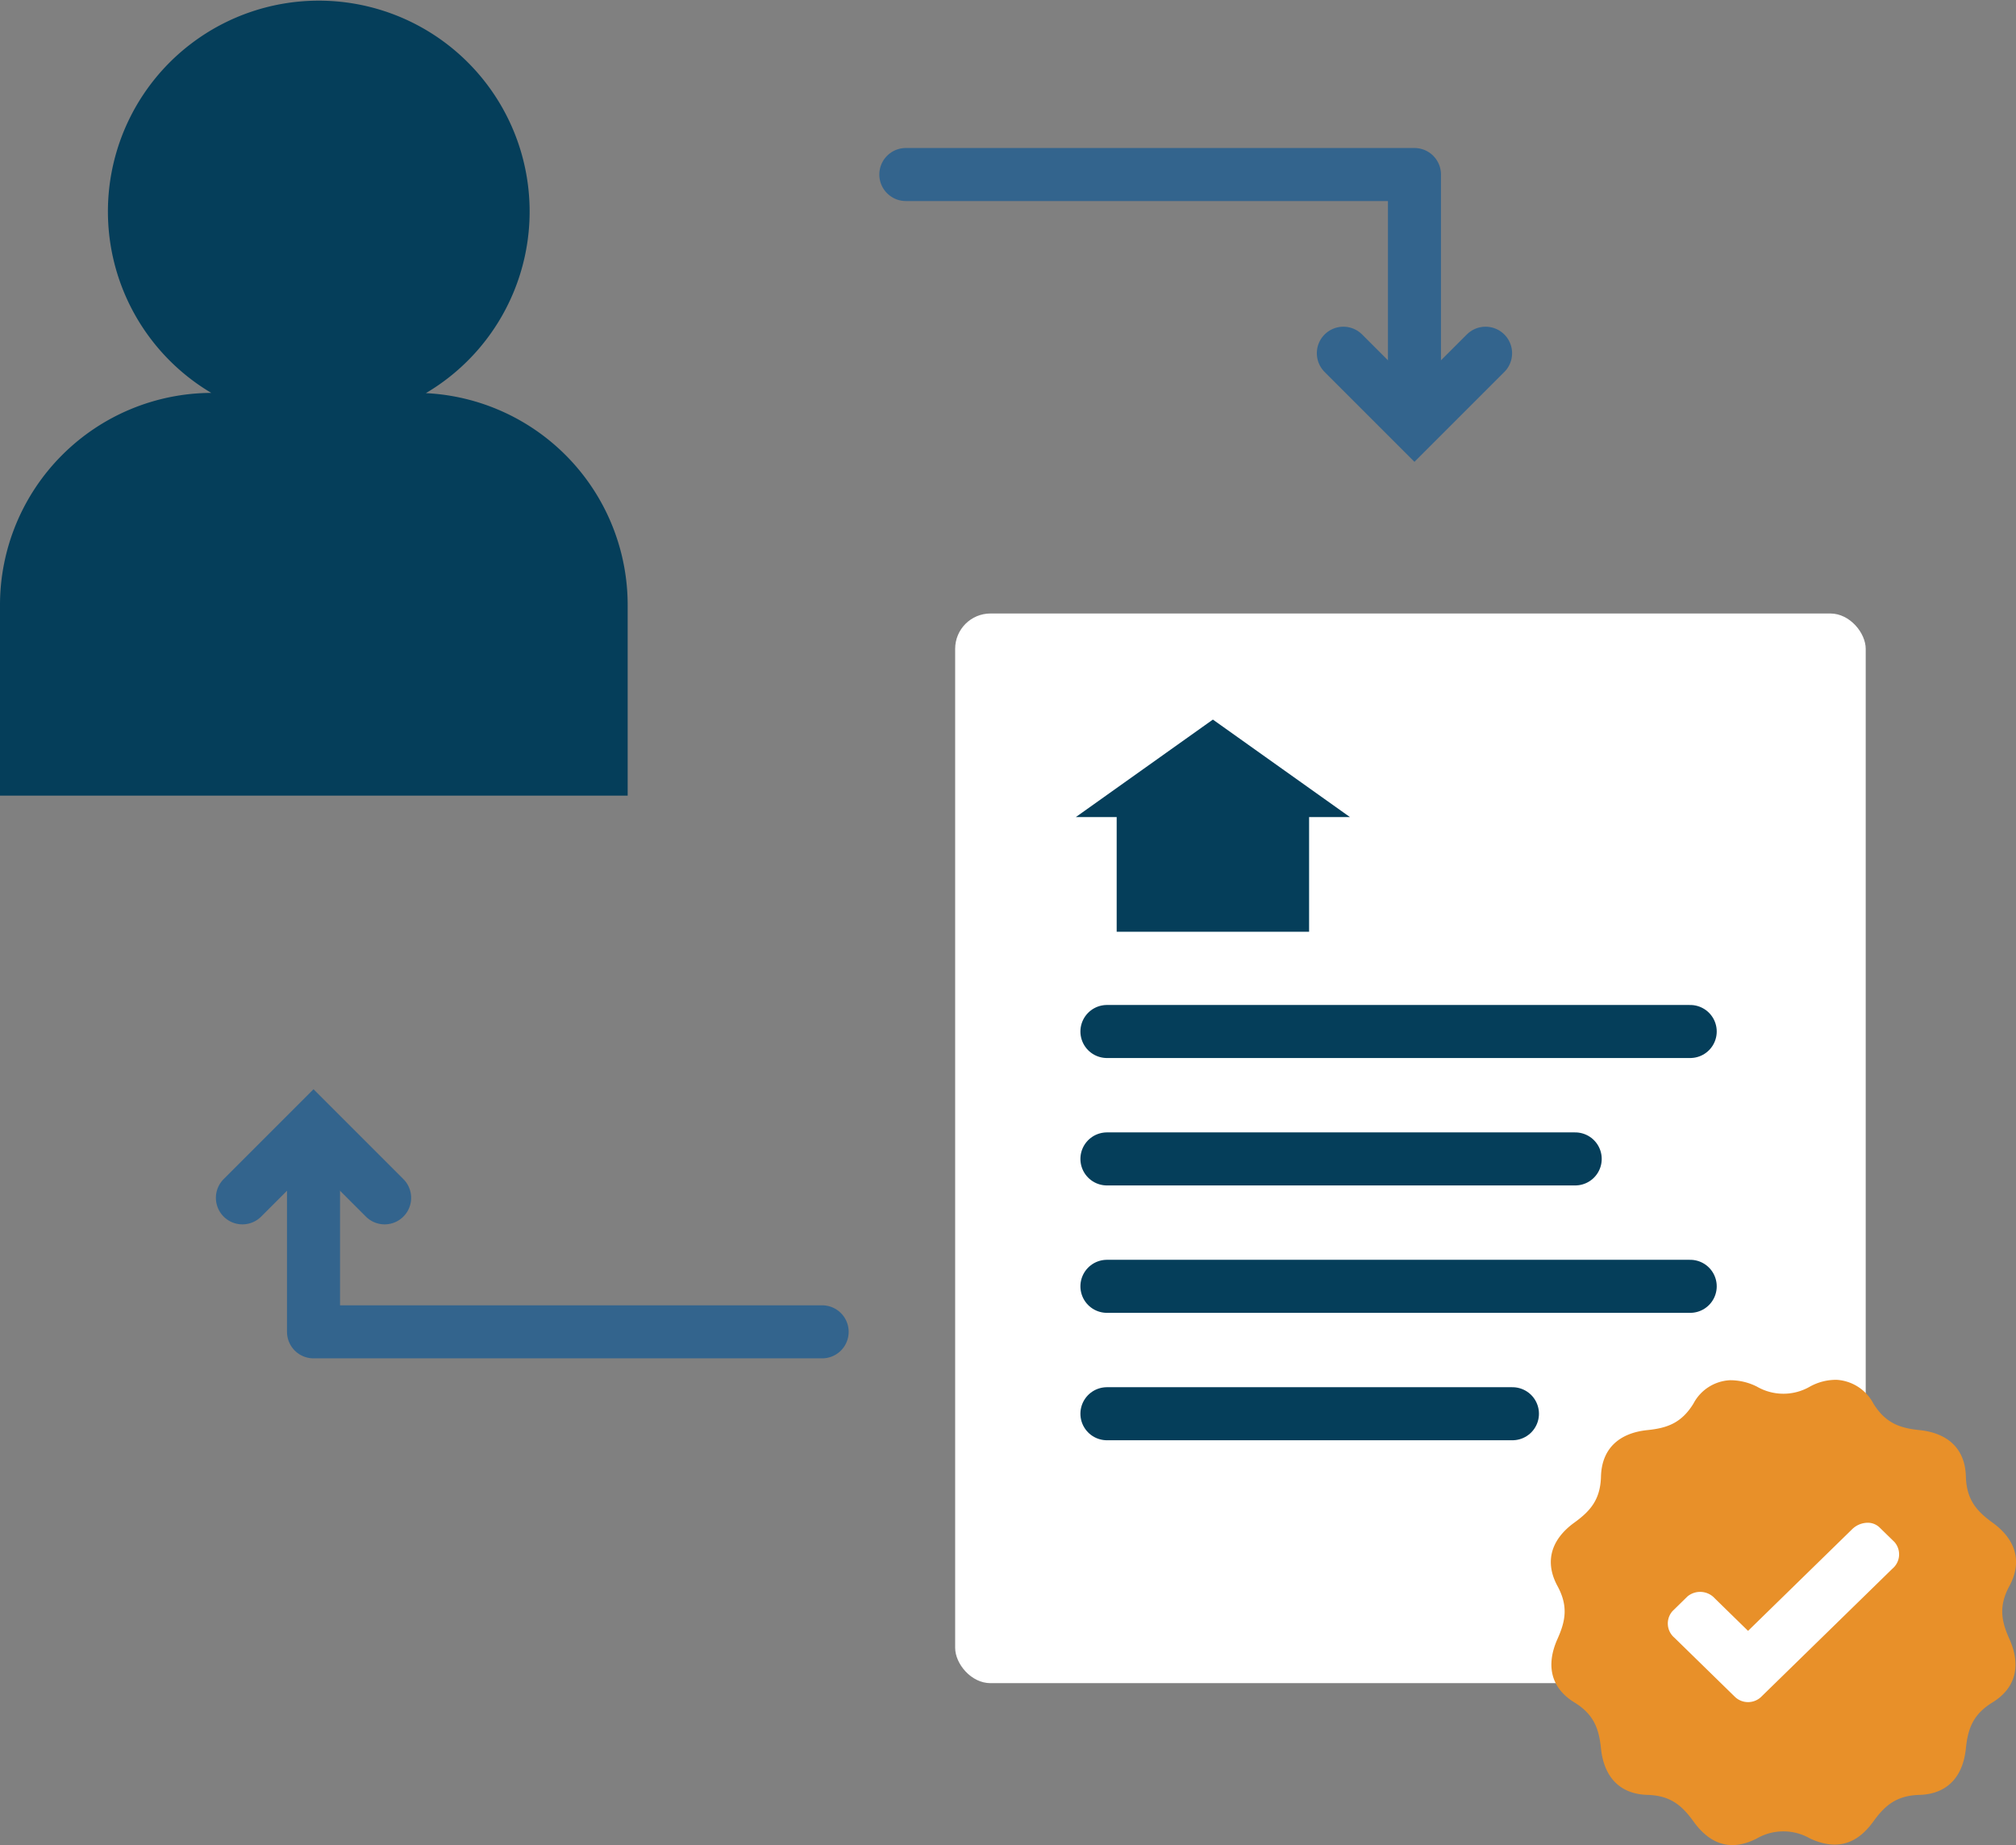
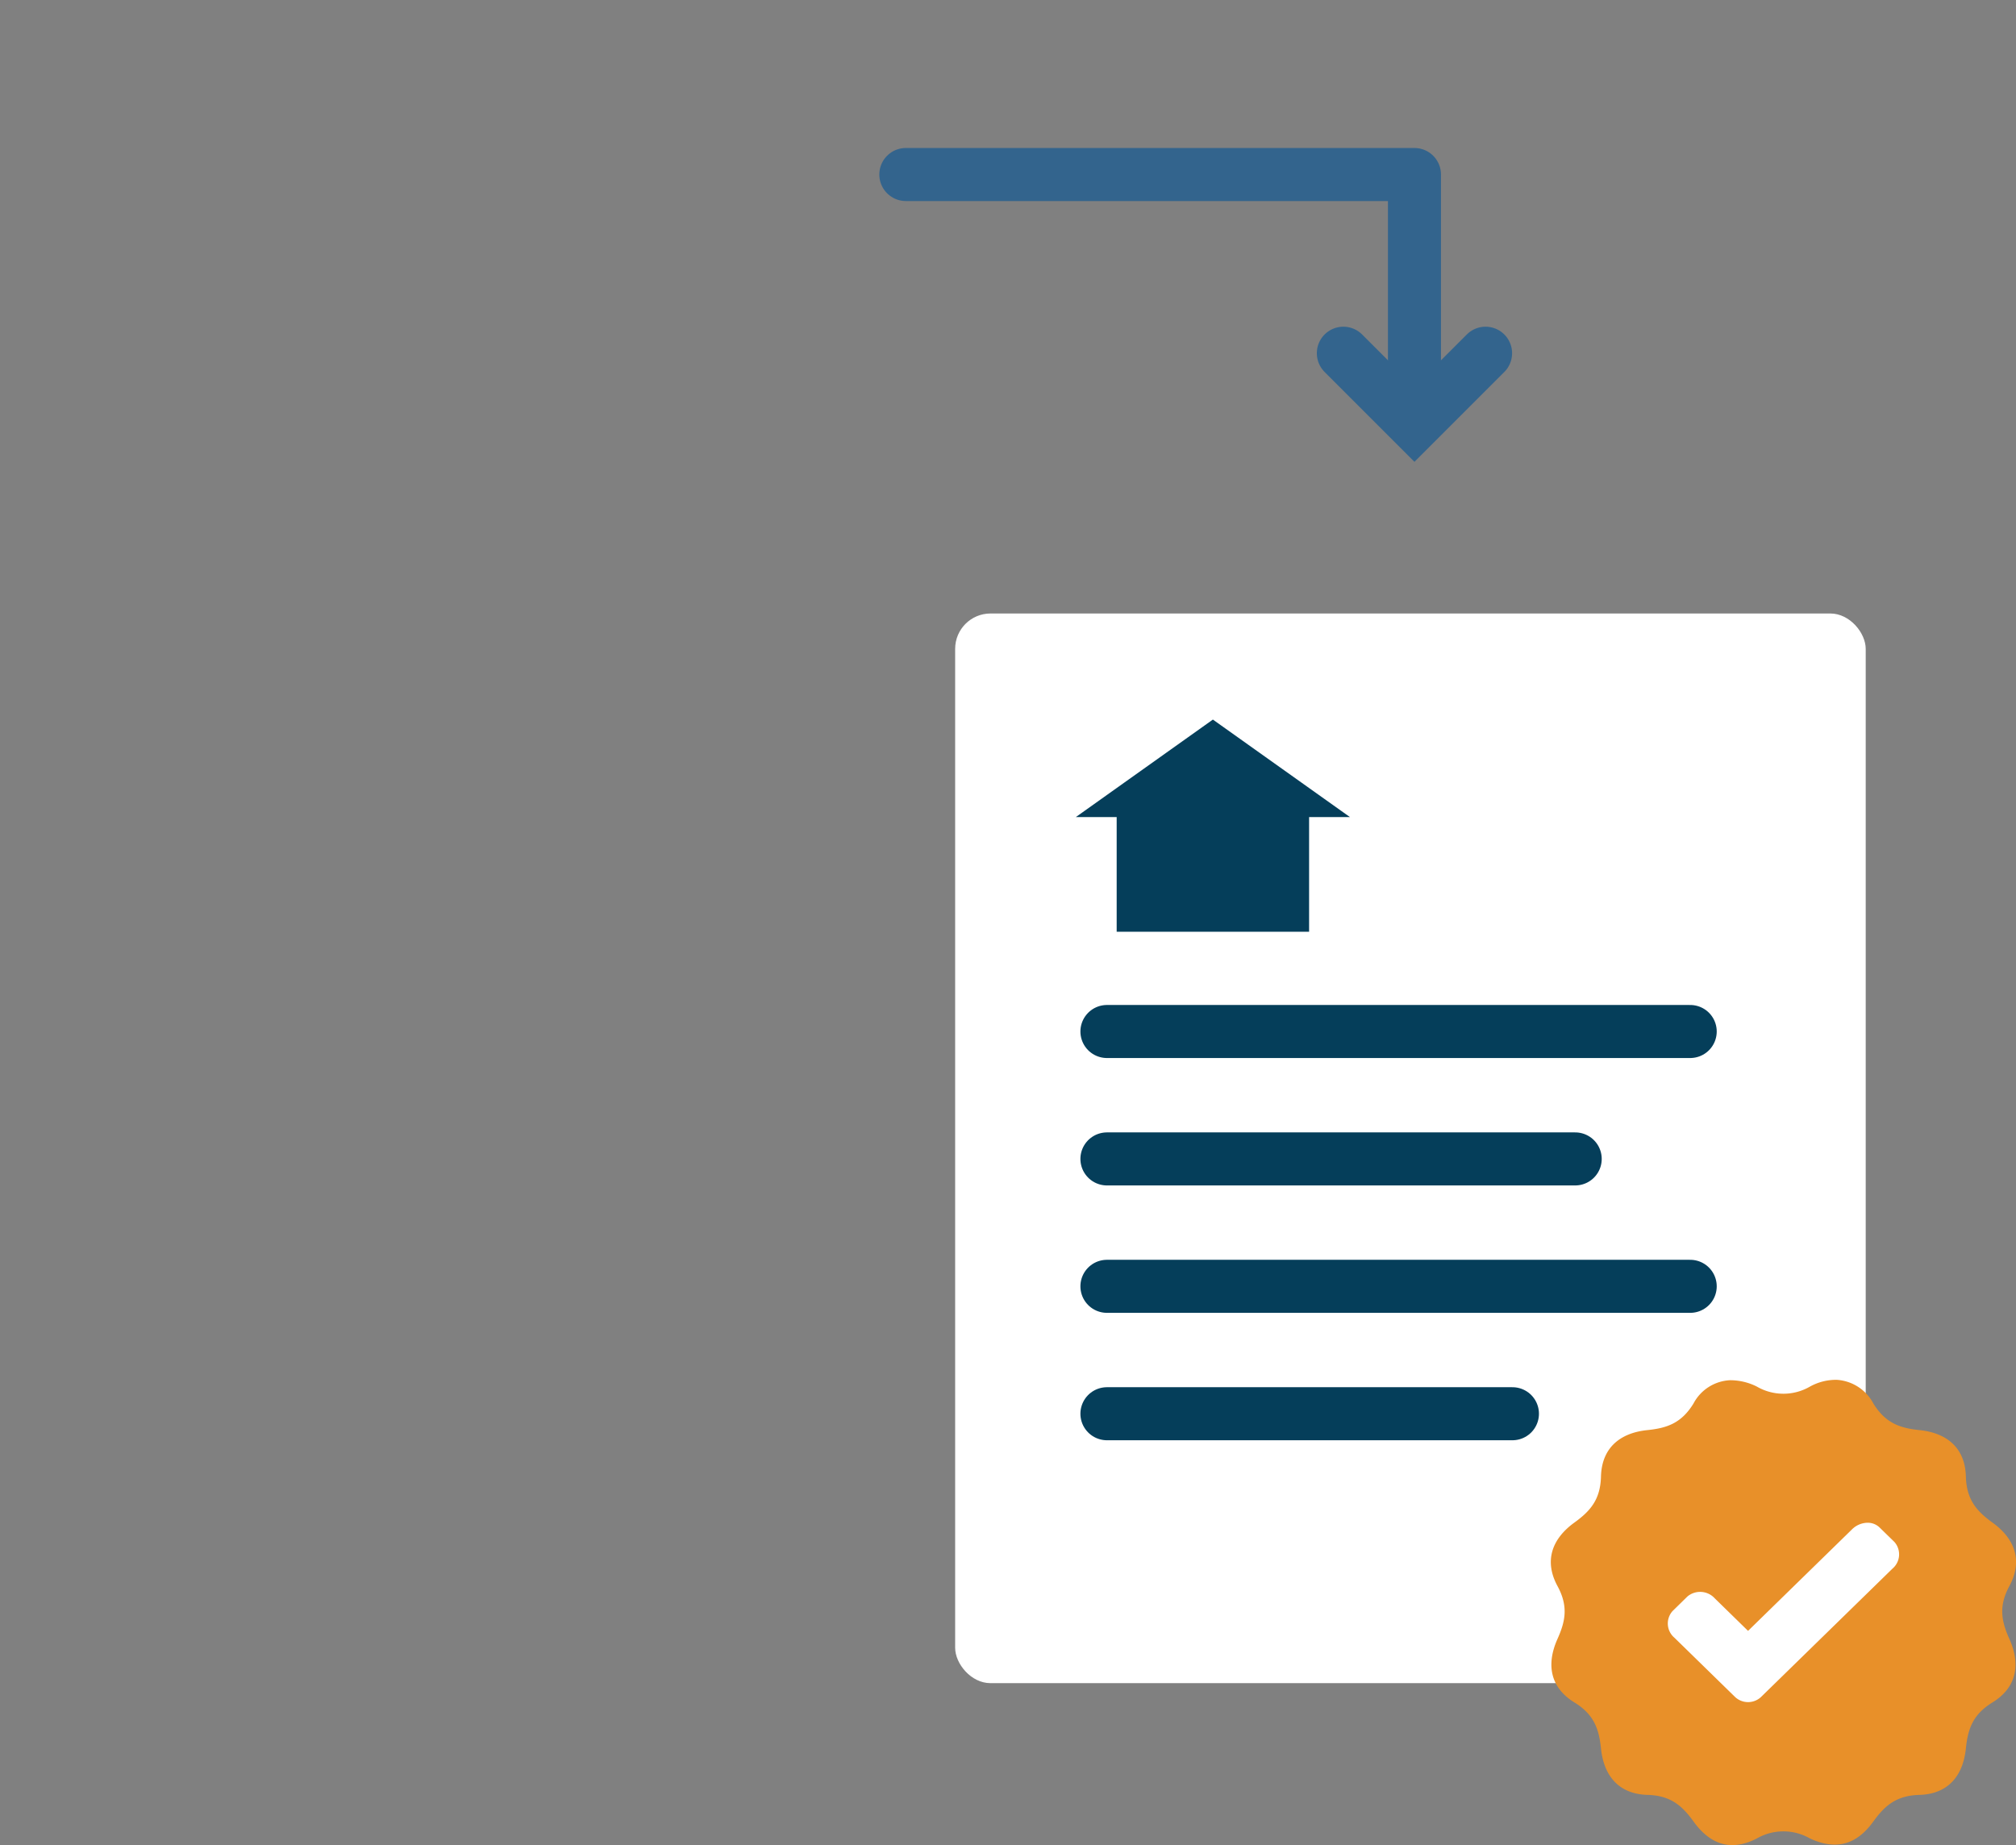
<svg xmlns="http://www.w3.org/2000/svg" width="228.044" height="208.714" viewBox="0 0 228.044 208.714">
  <rect x="0" y="0" width="228.044" height="208.714" fill="#808080" stroke="none" />
  <g id="Group_331" data-name="Group 331" transform="translate(-178 -1063)">
    <g id="Group_325" data-name="Group 325" transform="translate(49.075 123.881)">
      <rect id="Rectangle_110" data-name="Rectangle 110" width="103" height="121" rx="4" transform="translate(236.969 1008.517)" fill="#fff" />
      <g id="Group_311" data-name="Group 311" transform="translate(304.361 1095.202)">
        <circle id="Ellipse_9" data-name="Ellipse 9" cx="18" cy="18" r="18" transform="translate(8.608 8.315)" fill="#fff" />
        <path id="Path_180" data-name="Path 180" d="M159.71,69.884A1.925,1.925,0,0,1,161,70.4l1.7,1.659a2.116,2.116,0,0,1-.227,3.019L147.578,89.624a2.151,2.151,0,0,1-2.872,0l-6.889-6.73a2.111,2.111,0,0,1-.222-3.014l1.692-1.658a2.241,2.241,0,0,1,3.09.214l3.765,3.679,11.765-11.49a2.545,2.545,0,0,1,1.8-.741Zm-3.532-16.167a6.081,6.081,0,0,0-3.037.766,5.984,5.984,0,0,1-6,0,6.71,6.71,0,0,0-3.053-.721,4.942,4.942,0,0,0-4.122,2.64c-1.361,2.219-3,2.775-5.2,3-3.163.321-5.175,2.058-5.261,5.256-.068,2.6-1.2,3.9-3,5.2-2.578,1.861-3.444,4.367-1.922,7.182,1.24,2.284.909,3.971,0,5.992-1.3,2.906-.809,5.506,1.922,7.182,2.212,1.362,2.77,2.989,3,5.194.323,3.163,2.062,5.171,5.261,5.26,2.6.074,3.9,1.2,5.2,3,1.922,2.675,4.315,3.406,7.175,1.926a6.033,6.033,0,0,1,6,0c2.917,1.36,5.261.749,7.18-1.926,1.3-1.8,2.6-2.924,5.2-3,3.2-.089,4.938-2.1,5.261-5.26.227-2.205.785-3.832,3-5.194,2.729-1.676,3.227-4.276,1.922-7.182-.909-2.021-1.237-3.709,0-5.992,1.526-2.815.66-5.321-1.922-7.182-1.8-1.3-2.924-2.595-3-5.2-.083-3.2-2.1-4.935-5.261-5.256-2.2-.227-3.833-.785-5.2-3a5.04,5.04,0,0,0-4.143-2.685Z" transform="translate(-123.843 -53.714)" fill="#e89029" fill-rule="evenodd" />
      </g>
      <path id="Union_1" data-name="Union 1" d="M4.617,24V11.027H0L15.5,0,31,11.027H26.383V24Z" transform="translate(250.623 1020.517)" fill="#053e5a" />
      <path id="Path_181" data-name="Path 181" d="M307,1093.809h65.978" transform="translate(-52.862 -38.007)" fill="none" stroke="#053e5a" stroke-linecap="round" stroke-width="6" />
      <path id="Path_182" data-name="Path 182" d="M307,1093.809h52.969" transform="translate(-52.862 -23.594)" fill="none" stroke="#053e5a" stroke-linecap="round" stroke-width="6" />
      <path id="Path_183" data-name="Path 183" d="M307,1093.809h65.978" transform="translate(-52.862 -9.182)" fill="none" stroke="#053e5a" stroke-linecap="round" stroke-width="6" />
      <path id="Path_184" data-name="Path 184" d="M307,1093.809h45.869" transform="translate(-52.862 5.231)" fill="none" stroke="#053e5a" stroke-linecap="round" stroke-width="6" />
    </g>
    <g id="Group_328" data-name="Group 328" transform="translate(31 54)">
      <path id="Path_199" data-name="Path 199" d="M249.465,1028.742H307v22.285" fill="none" stroke="#33648d" stroke-linecap="round" stroke-linejoin="round" stroke-width="6" />
      <path id="Path_202" data-name="Path 202" d="M625,1007.034l8.044,8.044L625,1023.122" transform="translate(1322.078 423.956) rotate(90)" fill="none" stroke="#33648d" stroke-linecap="round" stroke-width="6" />
    </g>
    <g id="Group_327" data-name="Group 327" transform="translate(27.464 54)">
-       <path id="Path_200" data-name="Path 200" d="M249.465,1028.742H307V1044.9" transform="translate(493 2188.398) rotate(180)" fill="none" stroke="#33648d" stroke-linecap="round" stroke-linejoin="round" stroke-width="6" />
-       <path id="Path_203" data-name="Path 203" d="M625,1007.034l8.044,8.044L625,1023.122" transform="translate(-829.078 1769.5) rotate(-90)" fill="none" stroke="#33648d" stroke-linecap="round" stroke-width="6" />
-     </g>
-     <path id="Union_6" data-name="Union 6" d="M0,90V68.444a24,24,0,0,1,23.9-24,23.851,23.851,0,1,1,24.271.028A24,24,0,0,1,71,68.444V90Z" transform="translate(178 1063)" fill="#053e5a" />
+       </g>
  </g>
</svg>